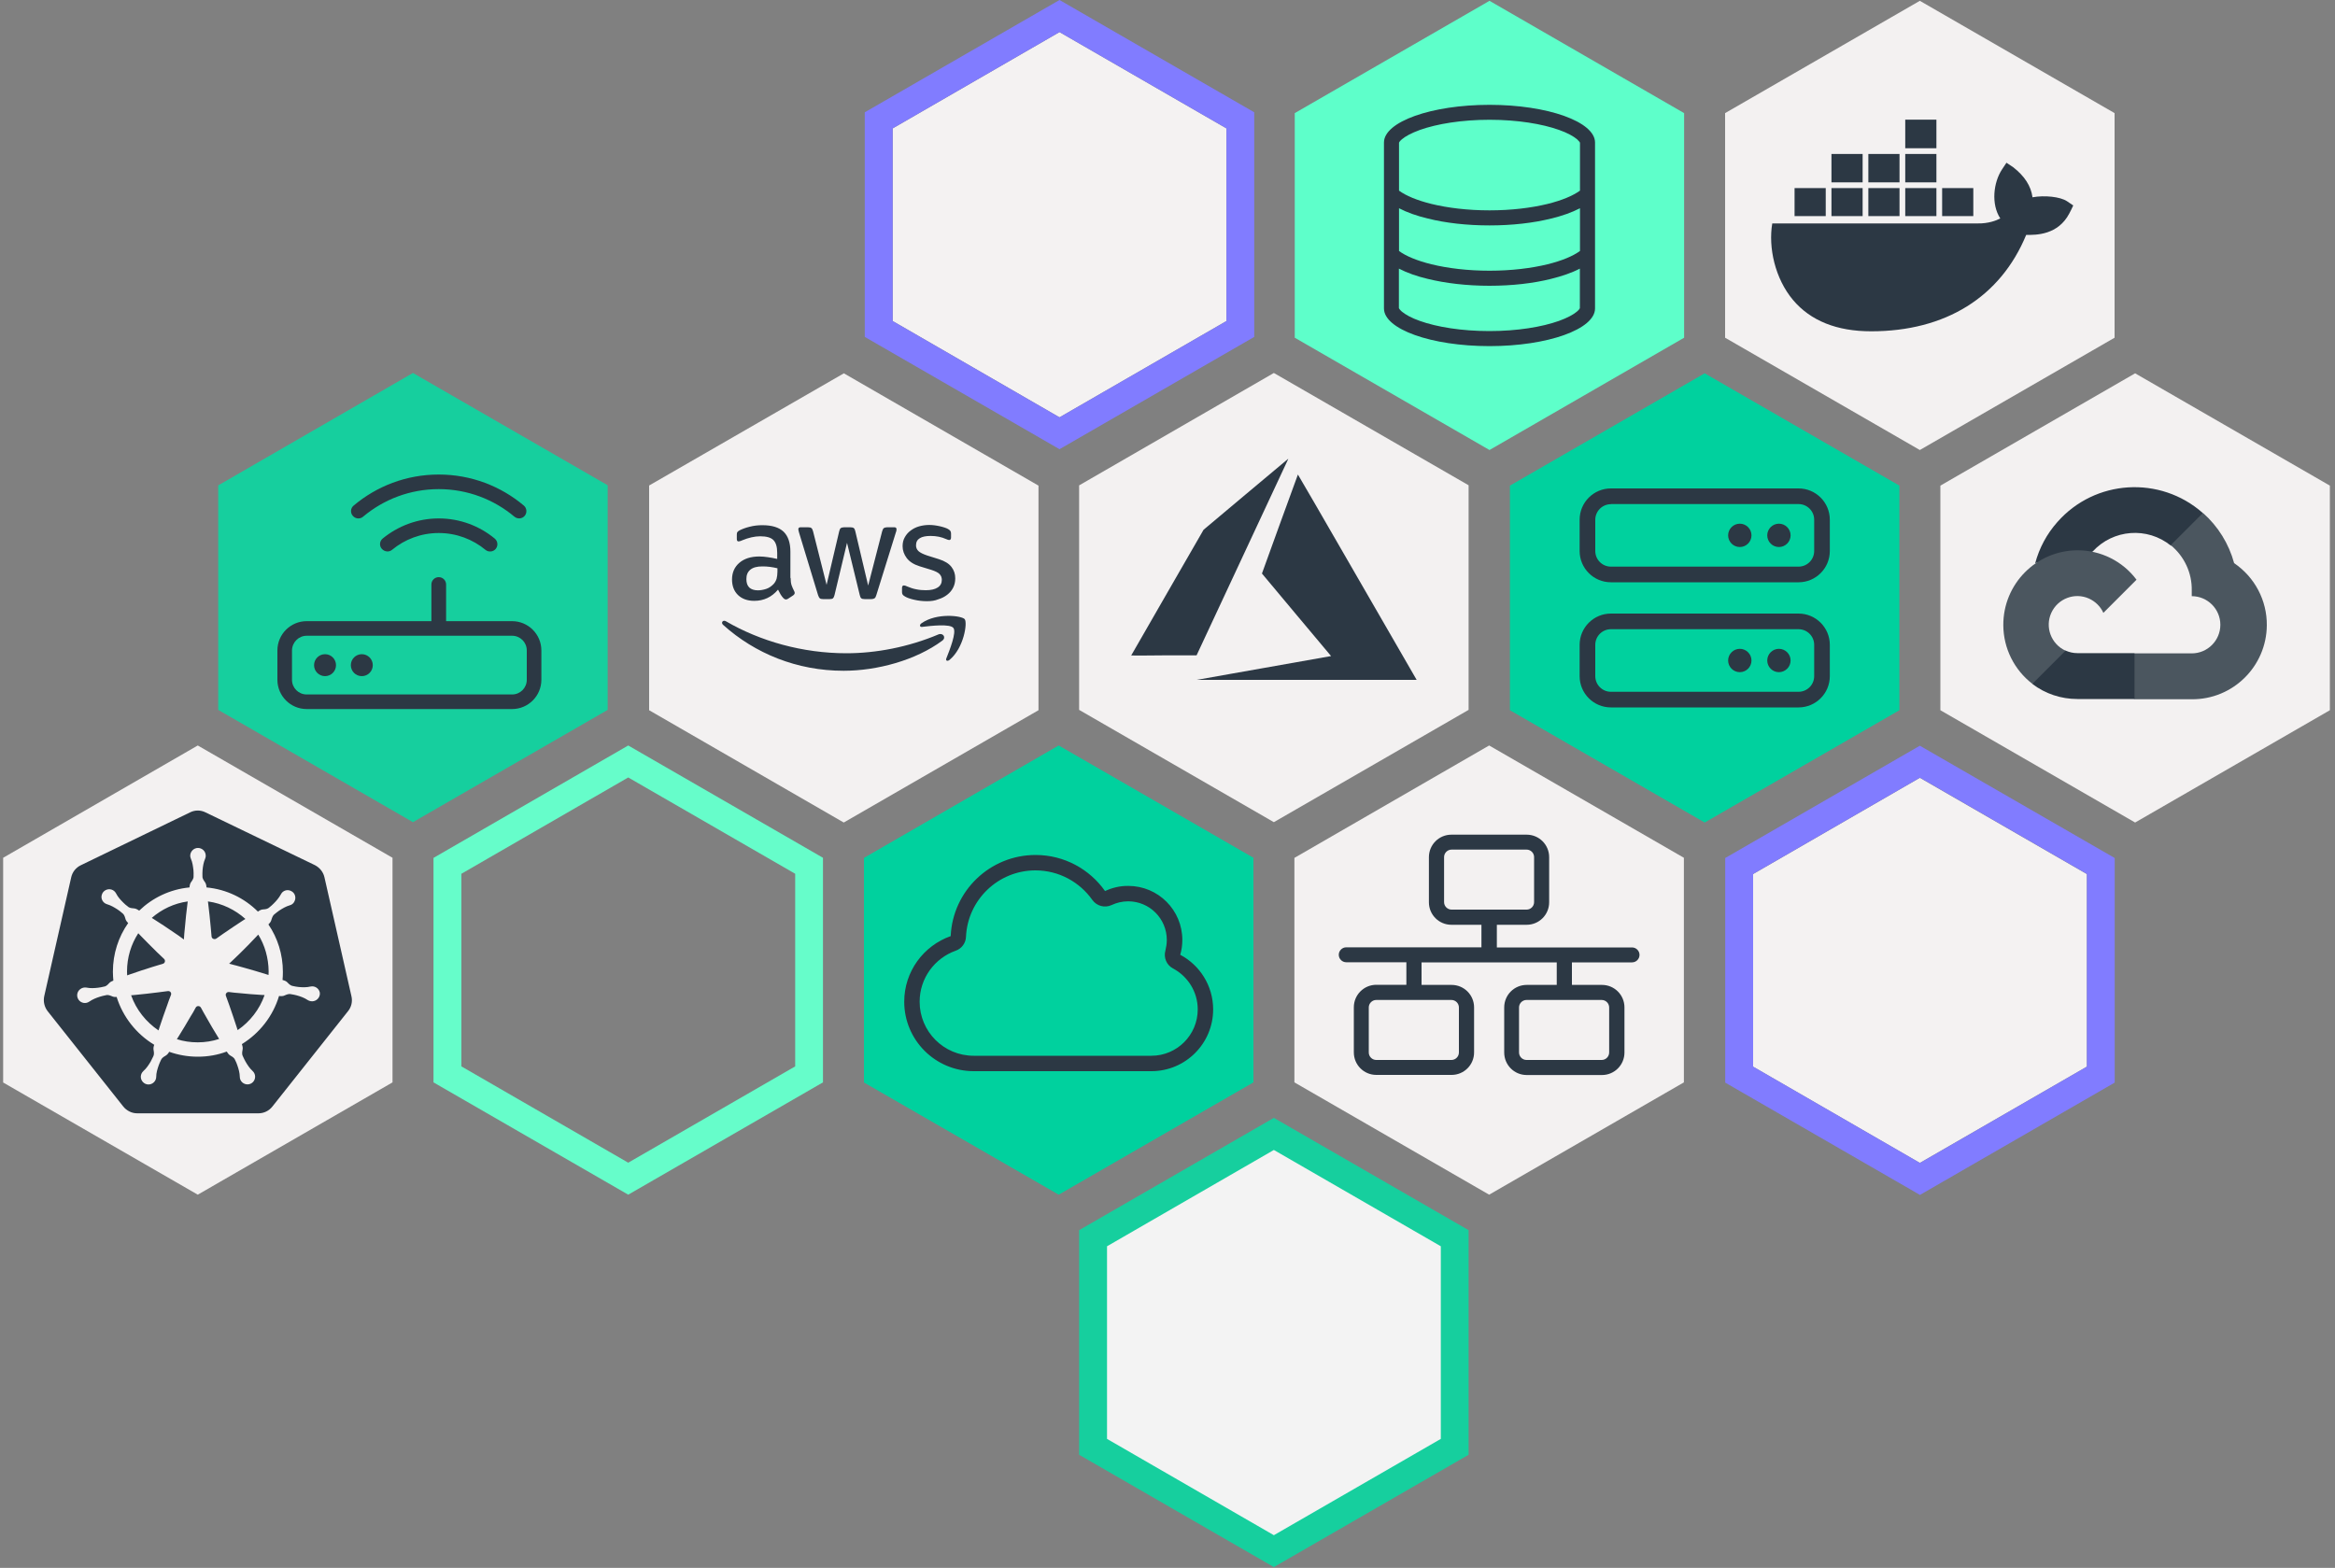
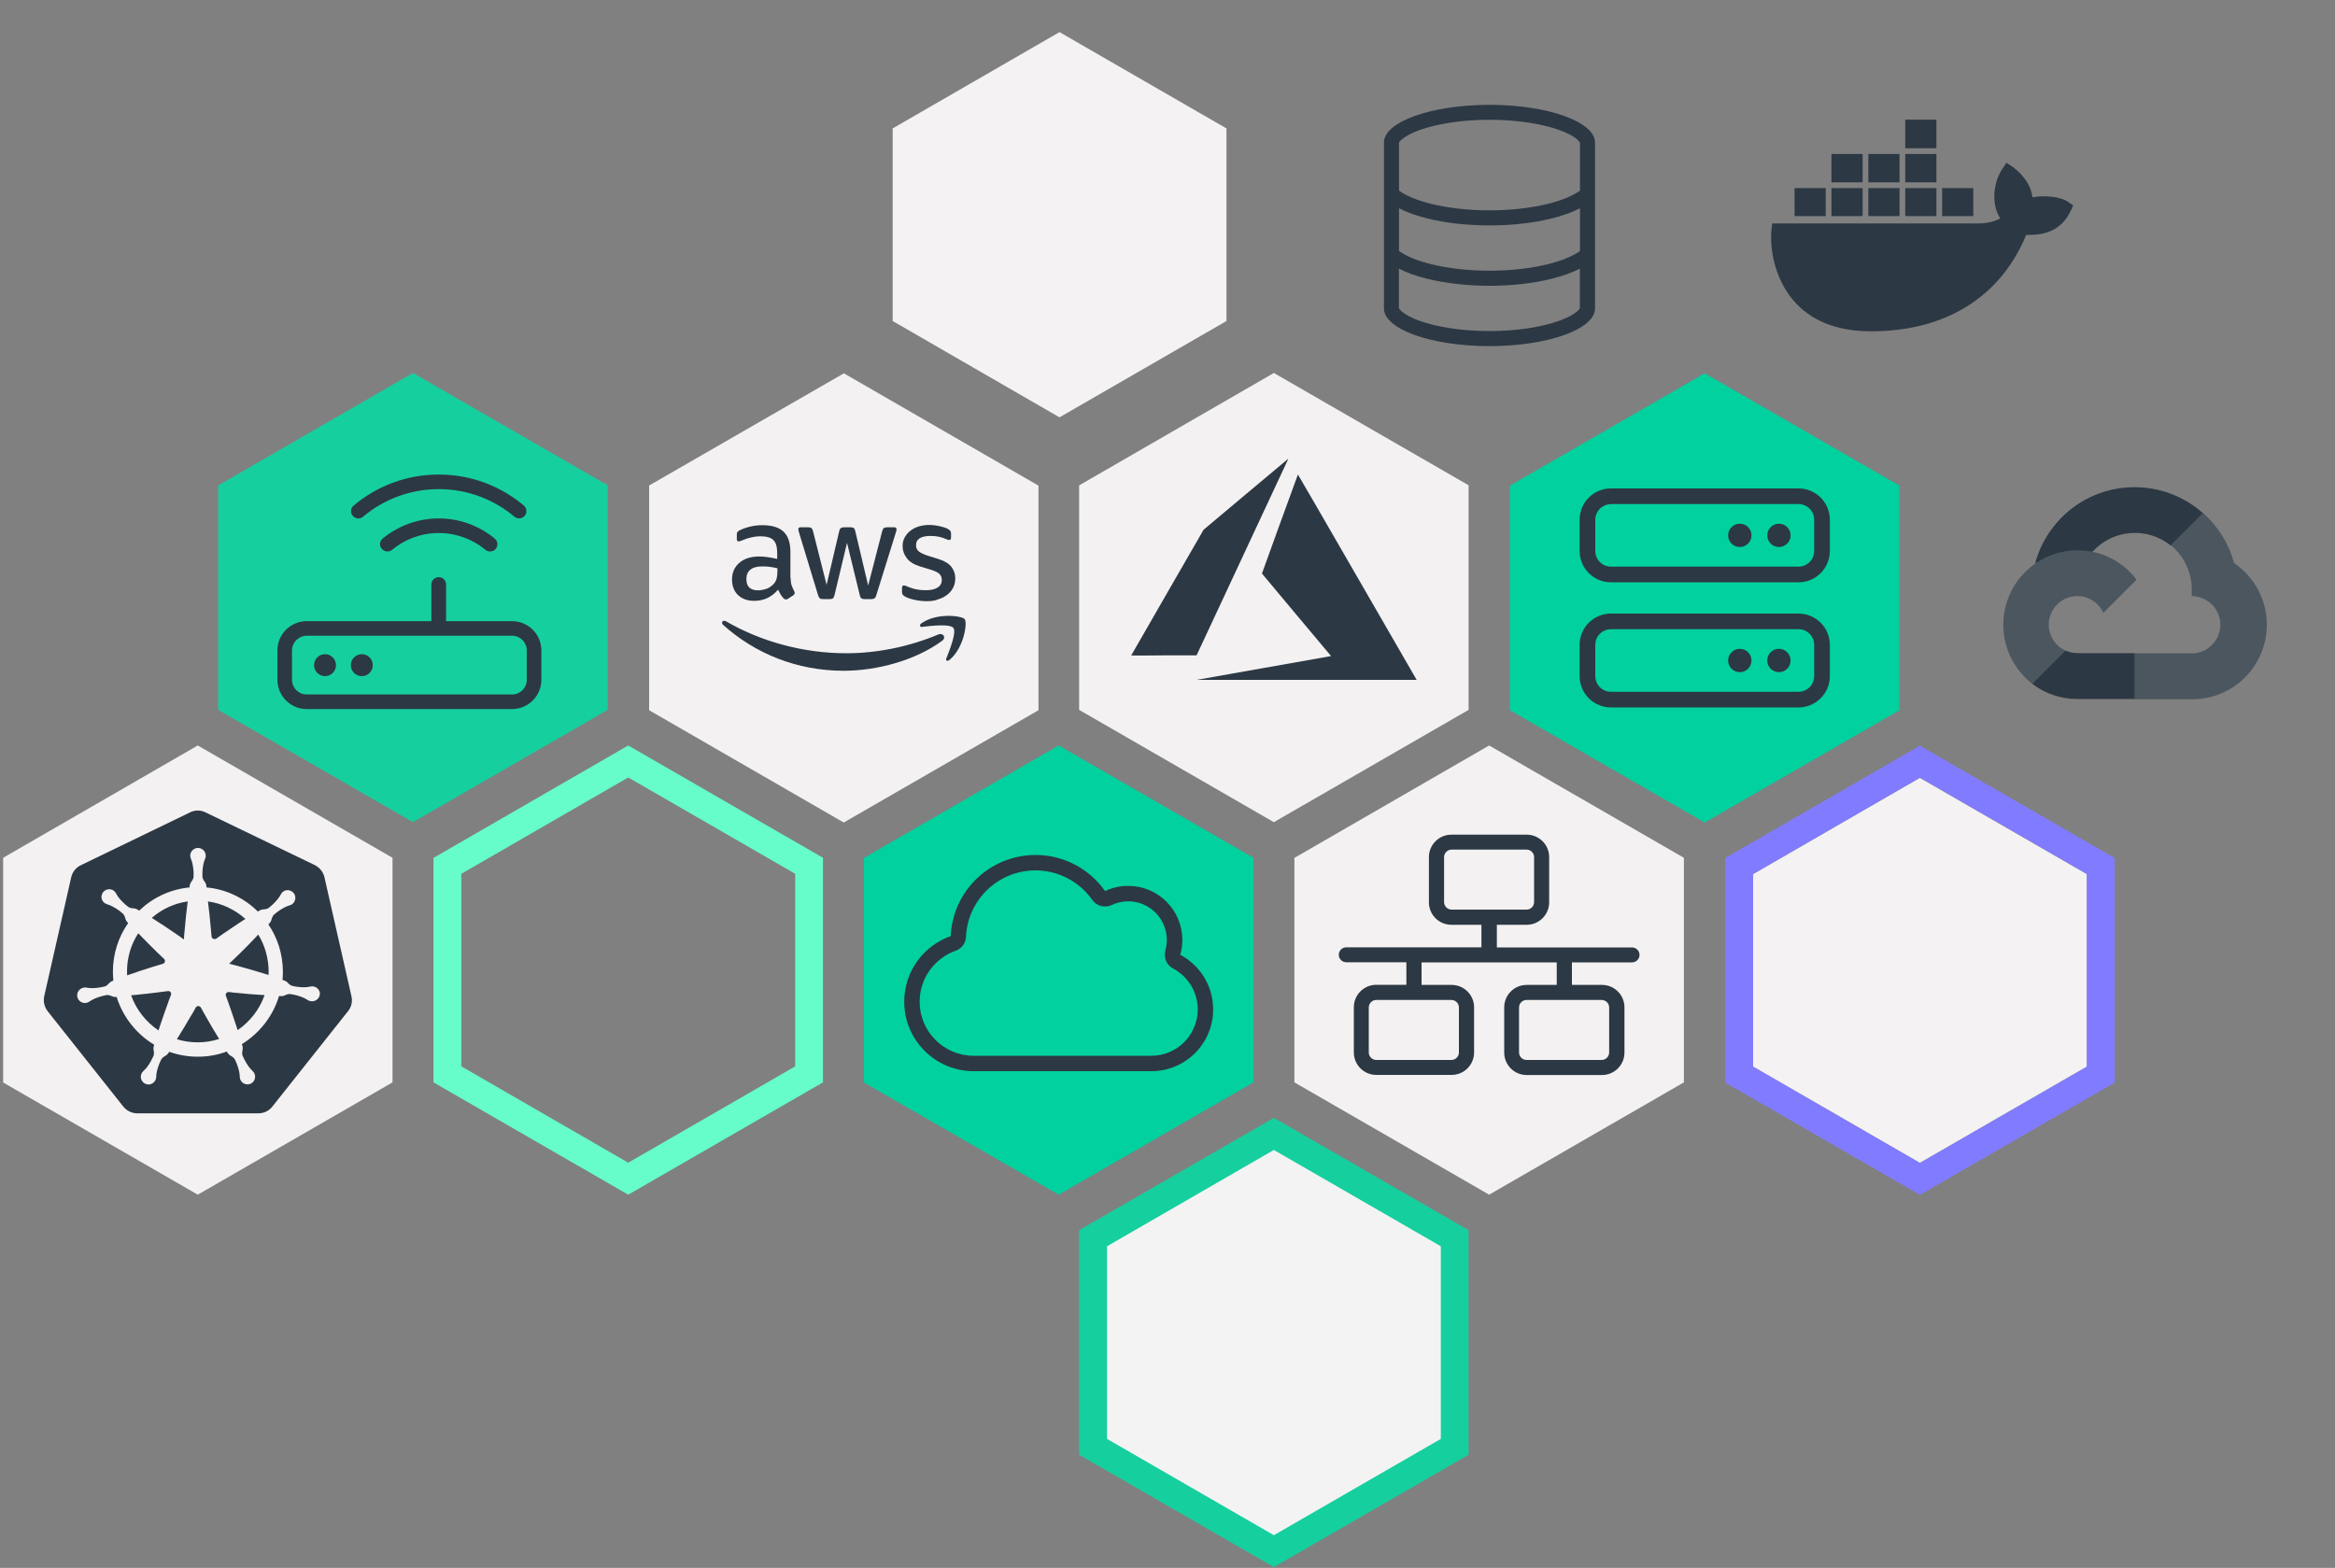
<svg xmlns="http://www.w3.org/2000/svg" version="1.1" id="Ebene_1" x="0px" y="0px" viewBox="0 0 2000 1343.1" style="enable-background:new 0 0 2000 1343.1;" xml:space="preserve">
  <rect x="0" y="0" width="2000" height="1343.1" fill="#808080" stroke="none" />
  <style type="text/css">
	.st0{fill:#16CF9E;}
	.st1{fill:#F3F1F1;}
	.st2{fill:none;}
	.st3{fill:#66FDCA;}
	.st4{fill:#00D19E;}
	.st5{fill:#F3F3F3;}
	.st6{fill:#5EFFCA;}
	.st7{fill:#F4F2F2;}
	.st8{fill:#817CFF;}
	.st9{fill:#2C3844;}
	.st10{fill-rule:evenodd;clip-rule:evenodd;fill:#2C3844;}
	.st11{fill:#4B565F;}
</style>
  <g>
    <path id="Polygon_00000143577045741734830460000012477623328910212799_" class="st0" d="M353.7,319.5l166.8,96.2v192.4l-166.8,96.2   l-166.8-96.2V415.8L353.7,319.5z" />
    <path id="Polygon-3_00000181780717420196781780000009298925720375816579_" class="st1" d="M1091.1,319.5l166.8,96.2v192.4   l-166.8,96.2l-166.8-96.2V415.8L1091.1,319.5z" />
    <path id="Polygon-4_00000013152560688202958260000017630805094415260570_" class="st1" d="M169.4,638.6l166.8,96.2v192.4   l-166.8,96.2L2.7,927.3V734.8L169.4,638.6L169.4,638.6L169.4,638.6z" />
    <g id="Polygon-5_00000010277794334420884500000004358963431122550156_">
-       <path class="st2" d="M538.1,638.6l166.8,96.2v192.4l-166.8,96.2l-166.8-96.2V734.9L538.1,638.6L538.1,638.6L538.1,638.6z" />
      <path class="st3" d="M538.1,666l-142.9,82.5v165L538.1,996l143-82.5v-165L538.1,666 M538.1,638.6l166.8,96.2v192.4l-166.8,96.2    l-166.8-96.2V734.9L538.1,638.6L538.1,638.6L538.1,638.6z" />
    </g>
    <path id="Polygon-6_00000122721663642694264760000000935342509668048049_" class="st4" d="M906.8,638.6l166.8,96.2v192.4   l-166.8,96.2L740,927.3V734.9L906.8,638.6L906.8,638.6L906.8,638.6z" />
    <path id="Polygon-7_00000057836195774861681960000010750722135292628368_" class="st1" d="M1275.5,638.6l166.8,96.2v192.4   l-166.8,96.2l-166.8-96.2V734.9L1275.5,638.6L1275.5,638.6L1275.5,638.6z" />
    <g id="Polygon-8_00000102545330199779813890000008090084676318956692_">
      <path class="st5" d="M1091.1,1328.7l-154.9-89.3v-178.7l154.9-89.3l154.9,89.3v178.7L1091.1,1328.7z" />
      <path class="st0" d="M1091.1,985.1l-142.9,82.5v165l142.9,82.5l143-82.5v-165L1091.1,985.1 M1091.1,957.6l166.8,96.2v192.4    l-166.8,96.2l-166.8-96.2v-192.4L1091.1,957.6L1091.1,957.6z" />
    </g>
    <g id="Polygon-2_00000070823764214684512500000006552002933083690885_">
-       <polygon class="st6" points="1442.5,96.9 1442.5,289.3 1275.8,385.5 1109,289.3 1109,96.9 1275.8,0.7   " />
-     </g>
-     <path id="Polygon-3_00000122722587975324739720000017207836991567383739_" class="st1" d="M1644.4,0.7l166.8,96.2v192.4   l-166.8,96.2l-166.8-96.2V96.9L1644.4,0.7z" />
+       </g>
    <path id="Polygon-4_00000118358157383239208440000016527239471091158953_" class="st1" d="M722.8,319.8L889.5,416v192.4   l-166.8,96.2L556,608.4V415.9L722.8,319.8L722.8,319.8L722.8,319.8z" />
    <path id="Polygon-6_00000054223625953993171880000012788258301461838732_" class="st4" d="M1460.1,319.8l166.8,96.2v192.4   l-166.8,96.2l-166.8-96.2V416L1460.1,319.8L1460.1,319.8L1460.1,319.8z" />
-     <path id="Polygon-7_00000016041880151911238020000006660035216831125695_" class="st1" d="M1828.8,319.8l166.8,96.2v192.4   l-166.8,96.2L1662,608.4V416L1828.8,319.8L1828.8,319.8L1828.8,319.8z" />
    <g id="Polygon-8_00000016781797132295444890000001331833789872742314_">
      <polygon class="st7" points="1787.5,748.8 1787.5,913.7 1644.4,996.2 1501.5,913.7 1501.5,748.8 1644.4,666.3   " />
      <path class="st8" d="M1644.4,638.8L1477.7,735v192.4l166.8,96.2l166.8-96.2V735L1644.4,638.8z M1787.5,913.7l-143,82.5    l-142.9-82.5v-165l142.9-82.5l143,82.5V913.7z" />
    </g>
    <g id="Polygon-8_00000068646718039948747550000014485685239936244904_">
      <polygon class="st7" points="1050.5,110 1050.5,275 907.5,357.5 764.6,275 764.6,110 907.5,27.5   " />
-       <path class="st8" d="M907.5,0L740.7,96.2v192.4l166.8,96.2l166.8-96.2V96.2L907.5,0z M1050.5,275l-143,82.5L764.6,275V110    l142.9-82.5l143,82.5V275z" />
    </g>
    <path class="st9" d="M1353.3,122.2v41.1c-5.9,4.3-15.3,8.3-27.8,11.4c-14,3.4-31.1,5.5-49.7,5.5s-35.7-2.1-49.7-5.5   c-12.5-3.1-22-7.1-27.8-11.4v-41.1c0.1-0.3,0.6-1.3,2.5-2.9c2.9-2.5,8-5.3,15.4-8c14.7-5.2,35.7-8.7,59.6-8.7s45,3.5,59.6,8.7   c7.4,2.6,12.4,5.5,15.4,8C1352.6,121,1353.2,121.9,1353.3,122.2L1353.3,122.2z M1353.3,178.4V215c-5.9,4.3-15.3,8.3-27.8,11.4   c-14,3.4-31.1,5.5-49.7,5.5s-35.7-2.1-49.7-5.5c-12.5-3.1-22-7.1-27.8-11.4v-36.6c6.9,3.6,15.4,6.6,24.7,8.8   c15.1,3.8,33.4,5.9,52.8,5.9s37.7-2.1,52.8-5.9C1337.9,185,1346.3,182,1353.3,178.4L1353.3,178.4z M1198.2,264v-33.9   c6.9,3.6,15.4,6.6,24.7,8.8c15.1,3.7,33.4,5.9,52.8,5.9s37.7-2.1,52.8-5.9c9.3-2.3,17.8-5.2,24.7-8.8V264c-0.1,0.3-0.6,1.3-2.5,2.9   c-2.9,2.5-8,5.3-15.4,8c-14.7,5.2-35.7,8.7-59.6,8.7s-45-3.5-59.6-8.7c-7.4-2.6-12.4-5.5-15.4-8   C1198.9,265.3,1198.4,264.3,1198.2,264L1198.2,264z M1353.3,263.9C1353.3,263.9,1353.3,263.9,1353.3,263.9   C1353.3,263.9,1353.3,263.9,1353.3,263.9C1353.3,263.9,1353.3,263.9,1353.3,263.9C1353.3,263.9,1353.3,263.9,1353.3,263.9z    M1198.2,263.9C1198.2,263.9,1198.2,263.9,1198.2,263.9C1198.2,264,1198.2,264,1198.2,263.9C1198.3,264,1198.3,263.9,1198.2,263.9   C1198.2,263.9,1198.2,263.9,1198.2,263.9C1198.3,263.9,1198.3,263.9,1198.2,263.9C1198.2,263.8,1198.2,263.8,1198.2,263.9   C1198.2,263.8,1198.2,263.9,1198.2,263.9C1198.2,263.9,1198.2,263.9,1198.2,263.9z M1198.2,122.3   C1198.2,122.4,1198.2,122.4,1198.2,122.3C1198.3,122.4,1198.3,122.4,1198.2,122.3C1198.3,122.3,1198.3,122.3,1198.2,122.3   L1198.2,122.3C1198.2,122.3,1198.2,122.3,1198.2,122.3C1198.2,122.3,1198.2,122.3,1198.2,122.3   C1198.2,122.3,1198.2,122.3,1198.2,122.3L1198.2,122.3z M1353.3,122.3C1353.3,122.3,1353.2,122.3,1353.3,122.3   c-0.1,0.1-0.1,0.1,0,0.1S1353.3,122.4,1353.3,122.3C1353.3,122.3,1353.3,122.3,1353.3,122.3L1353.3,122.3z M1366.2,264.2V122.1   c0-17.8-40.5-32.3-90.4-32.3s-90.4,14.5-90.4,32.3v142.1c0,17.8,40.5,32.3,90.4,32.3S1366.2,282,1366.2,264.2z" />
    <path class="st9" d="M1379.8,431.9c-7.4,0-13.4,6-13.4,13.4V472c0,7.4,6,13.4,13.4,13.4h160.7c7.4,0,13.4-6,13.4-13.4v-26.8   c0-7.4-6-13.4-13.4-13.4H1379.8z M1353,445.2c0-14.8,12-26.8,26.8-26.8h160.7c14.8,0,26.8,12,26.8,26.8V472   c0,14.8-12,26.8-26.8,26.8h-160.7c-14.8,0-26.8-12-26.8-26.8V445.2z M1379.8,539c-7.4,0-13.4,6-13.4,13.4v26.8   c0,7.4,6,13.4,13.4,13.4h160.7c7.4,0,13.4-6,13.4-13.4v-26.8c0-7.4-6-13.4-13.4-13.4H1379.8z M1353,552.4c0-14.8,12-26.8,26.8-26.8   h160.7c14.8,0,26.8,12,26.8,26.8v26.8c0,14.8-12,26.8-26.8,26.8h-160.7c-14.8,0-26.8-12-26.8-26.8V552.4z M1480.2,565.8   c0-5.5,4.5-10,10-10s10,4.5,10,10s-4.5,10-10,10S1480.2,571.3,1480.2,565.8z M1490.2,448.6c5.5,0,10,4.5,10,10s-4.5,10-10,10   s-10-4.5-10-10S1484.7,448.6,1490.2,448.6z M1513.7,565.8c0-5.5,4.5-10,10-10s10,4.5,10,10s-4.5,10-10,10   S1513.7,571.3,1513.7,565.8z M1523.7,448.6c5.5,0,10,4.5,10,10s-4.5,10-10,10s-10-4.5-10-10S1518.2,448.6,1523.7,448.6z" />
    <path class="st9" d="M375.8,419c24.7,0,47.3,8.9,64.8,23.6c2.7,2.2,6.6,1.9,8.8-0.7c2.2-2.6,1.9-6.6-0.7-8.8   c-19.7-16.6-45.1-26.6-72.9-26.6c-27.8,0-53.2,10-72.9,26.6c-2.7,2.2-3,6.2-0.7,8.8c2.2,2.6,6.2,3,8.8,0.7   C328.5,427.9,351.1,419,375.8,419z M382.1,500.7c0-3.5-2.8-6.3-6.3-6.3c-3.5,0-6.3,2.8-6.3,6.3v31.4H262.7   c-13.9,0-25.1,11.3-25.1,25.1v25.1c0,13.9,11.3,25.1,25.1,25.1h175.9c13.9,0,25.1-11.3,25.1-25.1v-25.1c0-13.9-11.3-25.1-25.1-25.1   h-56.5V500.7z M262.7,544.6h175.9c7,0,12.6,5.6,12.6,12.6v25.1c0,7-5.6,12.6-12.6,12.6H262.7c-7,0-12.6-5.6-12.6-12.6v-25.1   C250.2,550.2,255.8,544.6,262.7,544.6z M278.4,579.2c5.2,0,9.4-4.2,9.4-9.4s-4.2-9.4-9.4-9.4s-9.4,4.2-9.4,9.4   S273.2,579.2,278.4,579.2z M319.3,569.8c0-5.2-4.2-9.4-9.4-9.4s-9.4,4.2-9.4,9.4s4.2,9.4,9.4,9.4S319.3,575,319.3,569.8z    M335.8,471c10.9-9,24.8-14.4,40-14.4c15.2,0,29.1,5.4,40,14.4c2.7,2.2,6.6,1.8,8.8-0.8c2.2-2.7,1.8-6.6-0.8-8.8   c-13-10.8-29.8-17.3-48-17.3c-18.2,0-34.9,6.5-48,17.2c-2.7,2.2-3.1,6.2-0.8,8.8S333.2,473.2,335.8,471L335.8,471z" />
    <path class="st9" d="M952.1,775.3c4.3-2,9.1-3.2,14.2-3.2c18.3,0,33.1,14.8,33.1,33.1c0,3.2-0.5,6.2-1.2,9.1   c-1.7,6,1,12.4,6.5,15.3c12.6,6.7,21.2,19.9,21.2,35.1c0,21.9-17.8,39.7-39.7,39.7H834c-25.6,0-46.3-20.7-46.3-46.3   c0-20.2,12.9-37.3,30.9-43.7c5.1-1.8,8.6-6.5,8.8-11.9c1.4-31.6,27.5-56.9,59.5-56.9c20.1,0,37.9,10,48.7,25.3   C939.4,776.2,946.3,778,952.1,775.3L952.1,775.3z M946.5,763.3c-13.2-18.7-34.9-30.9-59.5-30.9c-39.1,0-71,30.8-72.7,69.5   c-23.2,8.2-39.8,30.2-39.8,56.2c0,32.9,26.7,59.5,59.5,59.5h152.2c29.2,0,52.9-23.7,52.9-52.9c0-20.3-11.5-38-28.2-46.8   c1.2-4.1,1.8-8.3,1.8-12.7c0-25.6-20.7-46.3-46.3-46.3C959.2,758.8,952.5,760.5,946.5,763.3z" />
    <path class="st9" d="M1658.6,185.1h-26.7v-24h26.7V185.1L1658.6,185.1z M1658.6,102.5h-26.7V127h26.7V102.5z M1690.2,161.1h-26.7   v24h26.7V161.1L1690.2,161.1z M1627,131.9h-26.7v24.3h26.7V131.9z M1658.6,131.9h-26.7v24.3h26.7V131.9z M1770.5,172.4   c-5.8-3.9-19.3-5.3-29.6-3.4c-1.3-9.7-6.8-18.2-16.6-25.8l-5.7-3.8l-3.8,5.7c-7.4,11.2-9.5,29.8-1.5,42c-3.5,1.9-10.4,4.5-19.6,4.3   H1518c-3.5,20.5,2.3,47.2,17.8,65.6c15,17.8,37.5,26.8,66.9,26.8c63.7,0,110.8-29.3,132.8-82.6c8.7,0.2,27.3,0,36.9-18.3   c0.6-1,2.7-5.3,3.4-6.9L1770.5,172.4L1770.5,172.4z M1563.8,161.1h-26.7v24h26.7L1563.8,161.1L1563.8,161.1z M1595.4,161.1h-26.7   v24h26.7V161.1z M1627,161.1h-26.7v24h26.7V161.1z M1595.4,131.9h-26.7v24.3h26.7V131.9z" />
    <path class="st9" d="M1307.6,727.8c3.5,0,6.4,2.9,6.4,6.4v38.6c0,3.5-2.9,6.4-6.4,6.4h-25.7H1269h-25.7c-3.5,0-6.4-2.9-6.4-6.4   v-38.6c0-3.5,2.9-6.4,6.4-6.4H1307.6z M1281.9,792.2h25.7c10.7,0,19.3-8.6,19.3-19.3v-38.6c0-10.7-8.6-19.3-19.3-19.3h-64.4   c-10.7,0-19.3,8.6-19.3,19.3v38.6c0,10.7,8.6,19.3,19.3,19.3h25.7v19.3h-115.8c-3.5,0-6.4,2.9-6.4,6.4c0,3.5,2.9,6.4,6.4,6.4h51.5   v19.3h-25.7c-10.7,0-19.3,8.6-19.3,19.3v38.6c0,10.7,8.6,19.3,19.3,19.3h64.4c10.7,0,19.3-8.6,19.3-19.3V863   c0-10.7-8.6-19.3-19.3-19.3h-25.7v-19.3h115.8v19.3h-25.7c-10.7,0-19.3,8.6-19.3,19.3v38.6c0,10.7,8.6,19.3,19.3,19.3h64.4   c10.7,0,19.3-8.6,19.3-19.3V863c0-10.7-8.6-19.3-19.3-19.3h-25.7v-19.3h51.5c3.5,0,6.4-2.9,6.4-6.4s-2.9-6.4-6.4-6.4h-115.8V792.2z    M1346.2,856.6h25.7c3.5,0,6.4,2.9,6.4,6.4v38.6c0,3.5-2.9,6.4-6.4,6.4h-64.4c-3.5,0-6.4-2.9-6.4-6.4V863c0-3.5,2.9-6.4,6.4-6.4   h25.7H1346.2z M1217.5,856.6h25.7c3.5,0,6.4,2.9,6.4,6.4v38.6c0,3.5-2.9,6.4-6.4,6.4h-64.4c-3.5,0-6.4-2.9-6.4-6.4V863   c0-3.5,2.9-6.4,6.4-6.4h25.7H1217.5z" />
    <g>
      <path class="st9" d="M677.2,495.1c0,2.6,0.3,4.6,0.8,6.2c0.6,1.5,1.2,3.2,2.2,5c0.3,0.6,0.5,1.1,0.5,1.6c0,0.7-0.4,1.4-1.3,2.1    l-4.4,2.9c-0.6,0.4-1.2,0.6-1.8,0.6c-0.7,0-1.4-0.3-2.1-1c-1-1-1.8-2.2-2.5-3.3c-0.7-1.2-1.4-2.5-2.2-4.1    c-5.4,6.4-12.2,9.6-20.4,9.6c-5.8,0-10.5-1.7-13.9-5c-3.4-3.3-5.1-7.8-5.1-13.3c0-5.9,2.1-10.7,6.3-14.3c4.2-3.6,9.9-5.4,17-5.4    c2.4,0,4.8,0.2,7.4,0.6c2.6,0.3,5.2,0.9,8,1.5v-5.1c0-5.3-1.1-8.9-3.3-11.1c-2.2-2.2-6-3.2-11.3-3.2c-2.4,0-4.9,0.3-7.5,0.9    s-5.1,1.4-7.5,2.4c-1.1,0.5-1.9,0.8-2.4,0.9s-0.8,0.2-1.1,0.2c-1,0-1.5-0.7-1.5-2.2v-3.4c0-1.1,0.1-1.9,0.5-2.4    c0.3-0.5,1-1,1.9-1.5c2.4-1.2,5.3-2.3,8.7-3.1c3.4-0.9,7-1.3,10.8-1.3c8.3,0,14.3,1.9,18.2,5.6c3.8,3.7,5.8,9.4,5.8,17.1v22.5    H677.2z M649.1,505.7c2.3,0,4.6-0.4,7.1-1.2c2.5-0.8,4.7-2.4,6.6-4.4c1.1-1.3,1.9-2.8,2.4-4.4c0.4-1.7,0.7-3.7,0.7-6v-2.9    c-2-0.5-4.2-0.9-6.4-1.2c-2.2-0.3-4.4-0.4-6.5-0.4c-4.6,0-8,0.9-10.3,2.8c-2.3,1.9-3.4,4.5-3.4,8c0,3.3,0.8,5.7,2.6,7.4    C643.5,504.8,645.9,505.7,649.1,505.7z M704.8,513.2c-1.2,0-2.1-0.2-2.6-0.7c-0.6-0.4-1-1.4-1.5-2.7l-16.3-53.6    c-0.4-1.4-0.6-2.3-0.6-2.8c0-1.1,0.6-1.7,1.7-1.7h6.8c1.3,0,2.2,0.2,2.7,0.7c0.6,0.4,1,1.4,1.4,2.7L708,501l10.8-45.9    c0.3-1.4,0.8-2.3,1.3-2.7c0.6-0.4,1.5-0.7,2.8-0.7h5.6c1.3,0,2.2,0.2,2.8,0.7c0.6,0.4,1,1.4,1.3,2.7l11,46.5l12-46.5    c0.4-1.4,0.9-2.3,1.4-2.7c0.6-0.4,1.5-0.7,2.7-0.7h6.5c1.1,0,1.7,0.6,1.7,1.7c0,0.3-0.1,0.7-0.1,1.1c-0.1,0.4-0.2,1-0.5,1.7    l-16.7,53.6c-0.4,1.4-0.9,2.3-1.5,2.7c-0.6,0.4-1.5,0.7-2.6,0.7h-6c-1.3,0-2.2-0.2-2.8-0.7c-0.6-0.5-1-1.4-1.3-2.8L725.5,465    l-10.7,44.7c-0.3,1.4-0.8,2.3-1.3,2.8c-0.6,0.5-1.5,0.7-2.8,0.7H704.8z M793.9,515c-3.6,0-7.2-0.4-10.7-1.2    c-3.5-0.8-6.2-1.7-8-2.8c-1.1-0.6-1.9-1.3-2.2-1.9s-0.4-1.3-0.4-1.9v-3.5c0-1.5,0.6-2.2,1.6-2.2c0.4,0,0.8,0.1,1.2,0.2    c0.4,0.1,1,0.4,1.7,0.7c2.4,1,4.9,1.9,7.6,2.4c2.8,0.6,5.5,0.8,8.3,0.8c4.4,0,7.8-0.8,10.1-2.3c2.4-1.5,3.6-3.7,3.6-6.6    c0-1.9-0.6-3.5-1.9-4.9c-1.2-1.3-3.6-2.5-7-3.6l-10.1-3.1c-5.1-1.6-8.8-4-11.1-7.1c-2.3-3.1-3.5-6.5-3.5-10.1    c0-2.9,0.6-5.5,1.9-7.7c1.2-2.2,2.9-4.2,5-5.7c2.1-1.6,4.4-2.8,7.2-3.6c2.8-0.8,5.7-1.2,8.7-1.2c1.5,0,3.1,0.1,4.6,0.3    c1.6,0.2,3.1,0.5,4.5,0.8c1.4,0.3,2.7,0.7,4,1.1c1.2,0.4,2.2,0.8,2.9,1.2c1,0.6,1.7,1.1,2.1,1.7c0.4,0.6,0.6,1.3,0.6,2.3v3.3    c0,1.5-0.6,2.2-1.6,2.2c-0.6,0-1.5-0.3-2.6-0.8c-4-1.8-8.4-2.7-13.3-2.7c-4,0-7.1,0.6-9.2,1.9c-2.2,1.3-3.3,3.3-3.3,6.2    c0,1.9,0.7,3.6,2.1,4.9c1.4,1.3,4,2.6,7.6,3.8l9.9,3.1c5,1.6,8.6,3.8,10.8,6.7s3.2,6.1,3.2,9.7c0,3-0.6,5.7-1.8,8    c-1.2,2.4-2.9,4.4-5.1,6.1c-2.2,1.7-4.7,3-7.7,3.9C800.7,514.6,797.5,515,793.9,515z" />
      <g>
        <path class="st10" d="M807.1,548.8c-22.8,16.9-56,25.8-84.5,25.8c-40,0-76-14.8-103.2-39.3c-2.2-1.9-0.2-4.6,2.4-3.1     c29.4,17.1,65.7,27.4,103.2,27.4c25.3,0,53.1-5.3,78.7-16.1C807.5,541.8,810.8,546,807.1,548.8z" />
        <path class="st10" d="M816.6,537.9c-2.9-3.7-19.3-1.8-26.7-0.9c-2.2,0.3-2.6-1.7-0.6-3.1c13-9.2,34.5-6.5,37-3.5     c2.5,3.1-0.7,24.6-12.9,34.8c-1.9,1.6-3.7,0.8-2.8-1.3C813.3,557.1,819.5,541.6,816.6,537.9z" />
      </g>
    </g>
    <g>
      <path class="st9" d="M1859.2,467.3h6.9l19.6-19.6l1-8.3c-36.5-32.2-92.3-28.8-124.5,7.8c-9,10.1-15.5,22.2-19,35.3    c2.2-0.9,4.6-1,6.9-0.4l39.3-6.5c0,0,2-3.3,3-3.1c17.5-19.2,46.9-21.4,67-5.1L1859.2,467.3z" />
      <path class="st11" d="M1913.6,482.4c-4.5-16.6-13.8-31.6-26.7-43l-27.6,27.6c11.6,9.5,18.3,23.8,18,38.8v4.9    c13.5,0,24.5,11,24.5,24.5c0,13.5-11,24.5-24.5,24.5h-49l-4.9,5v29.4l4.9,4.9h49c35.2,0.3,64-28.1,64.3-63.3    C1941.8,514.4,1931.3,494.4,1913.6,482.4z" />
      <path class="st9" d="M1779.3,598.8h49v-39.3h-49c-3.5,0-6.9-0.8-10.1-2.2l-6.9,2.1l-19.8,19.6l-1.7,6.9    C1751.8,594.3,1765.4,598.8,1779.3,598.8z" />
      <path class="st11" d="M1779.3,471.4c-35.2,0.2-63.6,28.9-63.4,64.2c0.1,19.7,9.3,38.2,24.9,50.2l28.4-28.4    c-12.3-5.6-17.8-20.1-12.2-32.4s20.1-17.8,32.4-12.2c5.4,2.5,9.8,6.8,12.2,12.2l28.4-28.4C1818,480.6,1799.2,471.3,1779.3,471.4z" />
    </g>
    <g>
      <path class="st9" d="M1082,572.3c31.4-5.5,57.3-10.1,57.6-10.2l0.5-0.1l-29.6-35.3c-16.3-19.4-29.6-35.3-29.6-35.4    c0-0.2,30.6-84.5,30.8-84.8c0.1-0.1,20.9,35.9,50.5,87.2c27.7,48,50.6,87.6,50.8,88l0.4,0.7l-94.2,0l-94.2,0    C1024.9,582.4,1082,572.3,1082,572.3z" />
      <path class="st9" d="M968.9,561.5c0,0,14-24.3,31-53.9l31-53.8l36.2-30.4c19.9-16.7,36.2-30.4,36.3-30.4c0.1,0-0.2,0.6-0.6,1.5    s-18.1,38.7-39.3,84.2l-38.6,82.7l-28,0C981.6,561.6,968.9,561.6,968.9,561.5z" />
    </g>
    <path class="st9" d="M178.2,772.2l0.3,2.4c0.8,6.5,1.5,13.2,2.1,19.7c0.2,2.6,0.5,5.2,0.7,7.8c0.1,2,2.4,3,4,1.9   c2.1-1.5,4.2-3,6.4-4.5c5.5-3.7,10.8-7.4,16.4-11l2.1-1.3C201.4,779.3,190.3,773.9,178.2,772.2z M178.2,772.2l0.3,2.4   c0.8,6.5,1.5,13.2,2.1,19.7c0.2,2.6,0.5,5.2,0.7,7.8c0.1,2,2.4,3,4,1.9c2.1-1.5,4.2-3,6.4-4.5c5.5-3.7,10.8-7.4,16.4-11l2.1-1.3   C201.4,779.3,190.3,773.9,178.2,772.2z M178.2,772.2l0.3,2.4c0.8,6.5,1.5,13.2,2.1,19.7c0.2,2.6,0.5,5.2,0.7,7.8c0.1,2,2.4,3,4,1.9   c2.1-1.5,4.2-3,6.4-4.5c5.5-3.7,10.8-7.4,16.4-11l2.1-1.3C201.4,779.3,190.3,773.9,178.2,772.2z M178.2,772.2l0.3,2.4   c0.8,6.5,1.5,13.2,2.1,19.7c0.2,2.6,0.5,5.2,0.7,7.8c0.1,2,2.4,3,4,1.9c2.1-1.5,4.2-3,6.4-4.5c5.5-3.7,10.8-7.4,16.4-11l2.1-1.3   C201.4,779.3,190.3,773.9,178.2,772.2z M178.2,772.2l0.3,2.4c0.8,6.5,1.5,13.2,2.1,19.7c0.2,2.6,0.5,5.2,0.7,7.8c0.1,2,2.4,3,4,1.9   c2.1-1.5,4.2-3,6.4-4.5c5.5-3.7,10.8-7.4,16.4-11l2.1-1.3C201.4,779.3,190.3,773.9,178.2,772.2z M221.2,800.7l-1.6,1.8   c-4.5,4.9-9.2,9.5-13.9,14.2c-3,3-6.2,5.9-9.3,8.9c4.1,1,8.2,2.1,12.4,3.3c6.4,1.8,12.7,3.6,19,5.6l2.2,0.7c0.1-1,0.1-2,0.1-3   C230,820.6,226.8,809.8,221.2,800.7z M221.2,800.7l-1.6,1.8c-4.5,4.9-9.2,9.5-13.9,14.2c-3,3-6.2,5.9-9.3,8.9   c4.1,1,8.2,2.1,12.4,3.3c6.4,1.8,12.7,3.6,19,5.6l2.2,0.7c0.1-1,0.1-2,0.1-3C230,820.6,226.8,809.8,221.2,800.7z M178.2,772.2   l0.3,2.4c0.8,6.5,1.5,13.2,2.1,19.7c0.2,2.6,0.5,5.2,0.7,7.8c0.1,2,2.4,3,4,1.9c2.1-1.5,4.2-3,6.4-4.5c5.5-3.7,10.8-7.4,16.4-11   l2.1-1.3C201.4,779.3,190.3,773.9,178.2,772.2z M178.2,772.2l0.3,2.4c0.8,6.5,1.5,13.2,2.1,19.7c0.2,2.6,0.5,5.2,0.7,7.8   c0.1,2,2.4,3,4,1.9c2.1-1.5,4.2-3,6.4-4.5c5.5-3.7,10.8-7.4,16.4-11l2.1-1.3C201.4,779.3,190.3,773.9,178.2,772.2z M224.4,852.4   c-6.6-0.4-13.1-1-19.7-1.6c-2.8-0.2-5.6-0.5-8.5-0.9c-1.8-0.2-3.3,1.6-2.6,3.3c1,2.7,2,5.5,3,8.3c2.1,6.2,4.3,12.4,6.3,18.7   l0.7,2.2c10.5-7.2,18.7-17.7,23-29.9L224.4,852.4z M221.2,800.7l-1.6,1.8c-4.5,4.9-9.2,9.5-13.9,14.2c-3,3-6.2,5.9-9.3,8.9   c4.1,1,8.2,2.1,12.4,3.3c6.4,1.8,12.7,3.6,19,5.6l2.2,0.7c0.1-1,0.1-2,0.1-3C230,820.6,226.8,809.8,221.2,800.7z M221.2,800.7   l-1.6,1.8c-4.5,4.9-9.2,9.5-13.9,14.2c-3,3-6.2,5.9-9.3,8.9c4.1,1,8.2,2.1,12.4,3.3c6.4,1.8,12.7,3.6,19,5.6l2.2,0.7   c0.1-1,0.1-2,0.1-3C230,820.6,226.8,809.8,221.2,800.7z M224.4,852.4c-6.6-0.4-13.1-1-19.7-1.6c-2.8-0.2-5.6-0.5-8.5-0.9   c-1.8-0.2-3.3,1.6-2.6,3.3c1,2.7,2,5.5,3,8.3c2.1,6.2,4.3,12.4,6.3,18.7l0.7,2.2c10.5-7.2,18.7-17.7,23-29.9L224.4,852.4z    M178.2,772.2l0.3,2.4c0.8,6.5,1.5,13.2,2.1,19.7c0.2,2.6,0.5,5.2,0.7,7.8c0.1,2,2.4,3,4,1.9c2.1-1.5,4.2-3,6.4-4.5   c5.5-3.7,10.8-7.4,16.4-11l2.1-1.3C201.4,779.3,190.3,773.9,178.2,772.2z M178.2,772.2l0.3,2.4c0.8,6.5,1.5,13.2,2.1,19.7   c0.2,2.6,0.5,5.2,0.7,7.8c0.1,2,2.4,3,4,1.9c2.1-1.5,4.2-3,6.4-4.5c5.5-3.7,10.8-7.4,16.4-11l2.1-1.3   C201.4,779.3,190.3,773.9,178.2,772.2z M224.4,852.4c-6.6-0.4-13.1-1-19.7-1.6c-2.8-0.2-5.6-0.5-8.5-0.9c-1.8-0.2-3.3,1.6-2.6,3.3   c1,2.7,2,5.5,3,8.3c2.1,6.2,4.3,12.4,6.3,18.7l0.7,2.2c10.5-7.2,18.7-17.7,23-29.9L224.4,852.4z M221.2,800.7l-1.6,1.8   c-4.5,4.9-9.2,9.5-13.9,14.2c-3,3-6.2,5.9-9.3,8.9c4.1,1,8.2,2.1,12.4,3.3c6.4,1.8,12.7,3.6,19,5.6l2.2,0.7c0.1-1,0.1-2,0.1-3   C230,820.6,226.8,809.8,221.2,800.7z M221.2,800.7l-1.6,1.8c-4.5,4.9-9.2,9.5-13.9,14.2c-3,3-6.2,5.9-9.3,8.9   c4.1,1,8.2,2.1,12.4,3.3c6.4,1.8,12.7,3.6,19,5.6l2.2,0.7c0.1-1,0.1-2,0.1-3C230,820.6,226.8,809.8,221.2,800.7z M224.4,852.4   c-6.6-0.4-13.1-1-19.7-1.6c-2.8-0.2-5.6-0.5-8.5-0.9c-1.8-0.2-3.3,1.6-2.6,3.3c1,2.7,2,5.5,3,8.3c2.1,6.2,4.3,12.4,6.3,18.7   l0.7,2.2c10.5-7.2,18.7-17.7,23-29.9L224.4,852.4z M178.2,772.2l0.3,2.4c0.8,6.5,1.5,13.2,2.1,19.7c0.2,2.6,0.5,5.2,0.7,7.8   c0.1,2,2.4,3,4,1.9c2.1-1.5,4.2-3,6.4-4.5c5.5-3.7,10.8-7.4,16.4-11l2.1-1.3C201.4,779.3,190.3,773.9,178.2,772.2z M186.3,887.7   c-3.5-5.6-6.8-11.3-10.1-17c-1.5-2.5-2.8-5-4.2-7.5c-1-1.8-3.5-1.8-4.4,0c-1.4,2.6-2.8,5.2-4.4,7.6c-3.3,5.7-6.7,11.4-10.2,17   l-1.5,2.4c5.6,1.8,11.6,2.7,17.8,2.7c6.4,0,12.5-1,18.3-2.9L186.3,887.7z M178.2,772.2l0.3,2.4c0.8,6.5,1.5,13.2,2.1,19.7   c0.2,2.6,0.5,5.2,0.7,7.8c0.1,2,2.4,3,4,1.9c2.1-1.5,4.2-3,6.4-4.5c5.5-3.7,10.8-7.4,16.4-11l2.1-1.3   C201.4,779.3,190.3,773.9,178.2,772.2z M224.4,852.4c-6.6-0.4-13.1-1-19.7-1.6c-2.8-0.2-5.6-0.5-8.5-0.9c-1.8-0.2-3.3,1.6-2.6,3.3   c1,2.7,2,5.5,3,8.3c2.1,6.2,4.3,12.4,6.3,18.7l0.7,2.2c10.5-7.2,18.7-17.7,23-29.9L224.4,852.4z M221.2,800.7l-1.6,1.8   c-4.5,4.9-9.2,9.5-13.9,14.2c-3,3-6.2,5.9-9.3,8.9c4.1,1,8.2,2.1,12.4,3.3c6.4,1.8,12.7,3.6,19,5.6l2.2,0.7c0.1-1,0.1-2,0.1-3   C230,820.6,226.8,809.8,221.2,800.7z M221.2,800.7l-1.6,1.8c-4.5,4.9-9.2,9.5-13.9,14.2c-3,3-6.2,5.9-9.3,8.9   c4.1,1,8.2,2.1,12.4,3.3c6.4,1.8,12.7,3.6,19,5.6l2.2,0.7c0.1-1,0.1-2,0.1-3C230,820.6,226.8,809.8,221.2,800.7z M224.4,852.4   c-6.6-0.4-13.1-1-19.7-1.6c-2.8-0.2-5.6-0.5-8.5-0.9c-1.8-0.2-3.3,1.6-2.6,3.3c1,2.7,2,5.5,3,8.3c2.1,6.2,4.3,12.4,6.3,18.7   l0.7,2.2c10.5-7.2,18.7-17.7,23-29.9L224.4,852.4z M178.2,772.2l0.3,2.4c0.8,6.5,1.5,13.2,2.1,19.7c0.2,2.6,0.5,5.2,0.7,7.8   c0.1,2,2.4,3,4,1.9c2.1-1.5,4.2-3,6.4-4.5c5.5-3.7,10.8-7.4,16.4-11l2.1-1.3C201.4,779.3,190.3,773.9,178.2,772.2z M186.3,887.7   c-3.5-5.6-6.8-11.3-10.1-17c-1.5-2.5-2.8-5-4.2-7.5c-1-1.8-3.5-1.8-4.4,0c-1.4,2.6-2.8,5.2-4.4,7.6c-3.3,5.7-6.7,11.4-10.2,17   l-1.5,2.4c5.6,1.8,11.6,2.7,17.8,2.7c6.4,0,12.5-1,18.3-2.9L186.3,887.7z M143.8,849c-2.8,0.4-5.6,0.8-8.5,1.1   c-6.6,0.8-13.1,1.6-19.7,2.2l-3.3,0.3c4.4,12.4,12.8,22.9,23.5,30.1l0.8-2.6c2.1-6.3,4.2-12.5,6.5-18.7c1-3,2.1-6,3.3-9   C147.2,850.6,145.7,848.7,143.8,849z M186.3,887.7c-3.5-5.6-6.8-11.3-10.1-17c-1.5-2.5-2.8-5-4.2-7.5c-1-1.8-3.5-1.8-4.4,0   c-1.4,2.6-2.8,5.2-4.4,7.6c-3.3,5.7-6.7,11.4-10.2,17l-1.5,2.4c5.6,1.8,11.6,2.7,17.8,2.7c6.4,0,12.5-1,18.3-2.9L186.3,887.7z    M178.2,772.2l0.3,2.4c0.8,6.5,1.5,13.2,2.1,19.7c0.2,2.6,0.5,5.2,0.7,7.8c0.1,2,2.4,3,4,1.9c2.1-1.5,4.2-3,6.4-4.5   c5.5-3.7,10.8-7.4,16.4-11l2.1-1.3C201.4,779.3,190.3,773.9,178.2,772.2z M224.4,852.4c-6.6-0.4-13.1-1-19.7-1.6   c-2.8-0.2-5.6-0.5-8.5-0.9c-1.8-0.2-3.3,1.6-2.6,3.3c1,2.7,2,5.5,3,8.3c2.1,6.2,4.3,12.4,6.3,18.7l0.7,2.2   c10.5-7.2,18.7-17.7,23-29.9L224.4,852.4z M221.2,800.7l-1.6,1.8c-4.5,4.9-9.2,9.5-13.9,14.2c-3,3-6.2,5.9-9.3,8.9   c4.1,1,8.2,2.1,12.4,3.3c6.4,1.8,12.7,3.6,19,5.6l2.2,0.7c0.1-1,0.1-2,0.1-3C230,820.6,226.8,809.8,221.2,800.7z M221.2,800.7   l-1.6,1.8c-4.5,4.9-9.2,9.5-13.9,14.2c-3,3-6.2,5.9-9.3,8.9c4.1,1,8.2,2.1,12.4,3.3c6.4,1.8,12.7,3.6,19,5.6l2.2,0.7   c0.1-1,0.1-2,0.1-3C230,820.6,226.8,809.8,221.2,800.7z M224.4,852.4c-6.6-0.4-13.1-1-19.7-1.6c-2.8-0.2-5.6-0.5-8.5-0.9   c-1.8-0.2-3.3,1.6-2.6,3.3c1,2.7,2,5.5,3,8.3c2.1,6.2,4.3,12.4,6.3,18.7l0.7,2.2c10.5-7.2,18.7-17.7,23-29.9L224.4,852.4z    M178.2,772.2l0.3,2.4c0.8,6.5,1.5,13.2,2.1,19.7c0.2,2.6,0.5,5.2,0.7,7.8c0.1,2,2.4,3,4,1.9c2.1-1.5,4.2-3,6.4-4.5   c5.5-3.7,10.8-7.4,16.4-11l2.1-1.3C201.4,779.3,190.3,773.9,178.2,772.2z M186.3,887.7c-3.5-5.6-6.8-11.3-10.1-17   c-1.5-2.5-2.8-5-4.2-7.5c-1-1.8-3.5-1.8-4.4,0c-1.4,2.6-2.8,5.2-4.4,7.6c-3.3,5.7-6.7,11.4-10.2,17l-1.5,2.4   c5.6,1.8,11.6,2.7,17.8,2.7c6.4,0,12.5-1,18.3-2.9L186.3,887.7z M143.8,849c-2.8,0.4-5.6,0.8-8.5,1.1c-6.6,0.8-13.1,1.6-19.7,2.2   l-3.3,0.3c4.4,12.4,12.8,22.9,23.5,30.1l0.8-2.6c2.1-6.3,4.2-12.5,6.5-18.7c1-3,2.1-6,3.3-9C147.2,850.6,145.7,848.7,143.8,849z    M143.8,849c-2.8,0.4-5.6,0.8-8.5,1.1c-6.6,0.8-13.1,1.6-19.7,2.2l-3.3,0.3c4.4,12.4,12.8,22.9,23.5,30.1l0.8-2.6   c2.1-6.3,4.2-12.5,6.5-18.7c1-3,2.1-6,3.3-9C147.2,850.6,145.7,848.7,143.8,849z M186.3,887.7c-3.5-5.6-6.8-11.3-10.1-17   c-1.5-2.5-2.8-5-4.2-7.5c-1-1.8-3.5-1.8-4.4,0c-1.4,2.6-2.8,5.2-4.4,7.6c-3.3,5.7-6.7,11.4-10.2,17l-1.5,2.4   c5.6,1.8,11.6,2.7,17.8,2.7c6.4,0,12.5-1,18.3-2.9L186.3,887.7z M178.2,772.2l0.3,2.4c0.8,6.5,1.5,13.2,2.1,19.7   c0.2,2.6,0.5,5.2,0.7,7.8c0.1,2,2.4,3,4,1.9c2.1-1.5,4.2-3,6.4-4.5c5.5-3.7,10.8-7.4,16.4-11l2.1-1.3   C201.4,779.3,190.3,773.9,178.2,772.2z M224.4,852.4c-6.6-0.4-13.1-1-19.7-1.6c-2.8-0.2-5.6-0.5-8.5-0.9c-1.8-0.2-3.3,1.6-2.6,3.3   c1,2.7,2,5.5,3,8.3c2.1,6.2,4.3,12.4,6.3,18.7l0.7,2.2c10.5-7.2,18.7-17.7,23-29.9L224.4,852.4z M221.2,800.7l-1.6,1.8   c-4.5,4.9-9.2,9.5-13.9,14.2c-3,3-6.2,5.9-9.3,8.9c4.1,1,8.2,2.1,12.4,3.3c6.4,1.8,12.7,3.6,19,5.6l2.2,0.7c0.1-1,0.1-2,0.1-3   C230,820.6,226.8,809.8,221.2,800.7z M221.2,800.7l-1.6,1.8c-4.5,4.9-9.2,9.5-13.9,14.2c-3,3-6.2,5.9-9.3,8.9   c4.1,1,8.2,2.1,12.4,3.3c6.4,1.8,12.7,3.6,19,5.6l2.2,0.7c0.1-1,0.1-2,0.1-3C230,820.6,226.8,809.8,221.2,800.7z M224.4,852.4   c-6.6-0.4-13.1-1-19.7-1.6c-2.8-0.2-5.6-0.5-8.5-0.9c-1.8-0.2-3.3,1.6-2.6,3.3c1,2.7,2,5.5,3,8.3c2.1,6.2,4.3,12.4,6.3,18.7   l0.7,2.2c10.5-7.2,18.7-17.7,23-29.9L224.4,852.4z M178.2,772.2l0.3,2.4c0.8,6.5,1.5,13.2,2.1,19.7c0.2,2.6,0.5,5.2,0.7,7.8   c0.1,2,2.4,3,4,1.9c2.1-1.5,4.2-3,6.4-4.5c5.5-3.7,10.8-7.4,16.4-11l2.1-1.3C201.4,779.3,190.3,773.9,178.2,772.2z M186.3,887.7   c-3.5-5.6-6.8-11.3-10.1-17c-1.5-2.5-2.8-5-4.2-7.5c-1-1.8-3.5-1.8-4.4,0c-1.4,2.6-2.8,5.2-4.4,7.6c-3.3,5.7-6.7,11.4-10.2,17   l-1.5,2.4c5.6,1.8,11.6,2.7,17.8,2.7c6.4,0,12.5-1,18.3-2.9L186.3,887.7z M143.8,849c-2.8,0.4-5.6,0.8-8.5,1.1   c-6.6,0.8-13.1,1.6-19.7,2.2l-3.3,0.3c4.4,12.4,12.8,22.9,23.5,30.1l0.8-2.6c2.1-6.3,4.2-12.5,6.5-18.7c1-3,2.1-6,3.3-9   C147.2,850.6,145.7,848.7,143.8,849z M140.4,821.4c-2.1-1.9-4.1-3.8-6.1-5.8c-4.7-4.7-9.4-9.3-14-14.1l-1.9-2   c-6.1,9.4-9.6,20.6-9.6,32.7c0,1.2,0.1,2.2,0.1,3.3l2.8-1c6.2-2.2,12.5-4.2,18.8-6.2c3-1,5.9-1.8,8.9-2.7   C141.3,825.1,141.9,822.7,140.4,821.4z M143.8,849c-2.8,0.4-5.6,0.8-8.5,1.1c-6.6,0.8-13.1,1.6-19.7,2.2l-3.3,0.3   c4.4,12.4,12.8,22.9,23.5,30.1l0.8-2.6c2.1-6.3,4.2-12.5,6.5-18.7c1-3,2.1-6,3.3-9C147.2,850.6,145.7,848.7,143.8,849z    M186.3,887.7c-3.5-5.6-6.8-11.3-10.1-17c-1.5-2.5-2.8-5-4.2-7.5c-1-1.8-3.5-1.8-4.4,0c-1.4,2.6-2.8,5.2-4.4,7.6   c-3.3,5.7-6.7,11.4-10.2,17l-1.5,2.4c5.6,1.8,11.6,2.7,17.8,2.7c6.4,0,12.5-1,18.3-2.9L186.3,887.7z M178.2,772.2l0.3,2.4   c0.8,6.5,1.5,13.2,2.1,19.7c0.2,2.6,0.5,5.2,0.7,7.8c0.1,2,2.4,3,4,1.9c2.1-1.5,4.2-3,6.4-4.5c5.5-3.7,10.8-7.4,16.4-11l2.1-1.3   C201.4,779.3,190.3,773.9,178.2,772.2z M224.4,852.4c-6.6-0.4-13.1-1-19.7-1.6c-2.8-0.2-5.6-0.5-8.5-0.9c-1.8-0.2-3.3,1.6-2.6,3.3   c1,2.7,2,5.5,3,8.3c2.1,6.2,4.3,12.4,6.3,18.7l0.7,2.2c10.5-7.2,18.7-17.7,23-29.9L224.4,852.4z M221.2,800.7l-1.6,1.8   c-4.5,4.9-9.2,9.5-13.9,14.2c-3,3-6.2,5.9-9.3,8.9c4.1,1,8.2,2.1,12.4,3.3c6.4,1.8,12.7,3.6,19,5.6l2.2,0.7c0.1-1,0.1-2,0.1-3   C230,820.6,226.8,809.8,221.2,800.7z M221.2,800.7l-1.6,1.8c-4.5,4.9-9.2,9.5-13.9,14.2c-3,3-6.2,5.9-9.3,8.9   c4.1,1,8.2,2.1,12.4,3.3c6.4,1.8,12.7,3.6,19,5.6l2.2,0.7c0.1-1,0.1-2,0.1-3C230,820.6,226.8,809.8,221.2,800.7z M204.6,850.7   c-2.8-0.2-5.6-0.5-8.5-0.9c-1.8-0.2-3.3,1.6-2.6,3.3c1,2.7,2,5.5,3,8.3c2.1,6.2,4.3,12.4,6.3,18.7l0.7,2.2   c10.5-7.2,18.7-17.7,23-29.9l-2.1-0.1C217.8,852,211.2,851.3,204.6,850.7z M210,787.2c-8.7-7.9-19.7-13.3-31.9-15l0.3,2.4   c0.8,6.5,1.5,13.2,2.1,19.7c0.2,2.6,0.5,5.2,0.7,7.8c0.1,2,2.4,3,4,1.9c2.1-1.5,4.2-3,6.4-4.5c5.5-3.7,10.8-7.4,16.4-11L210,787.2z    M176.3,870.7c-1.5-2.5-2.8-5-4.2-7.5c-1-1.8-3.5-1.8-4.4,0c-1.4,2.6-2.8,5.2-4.4,7.6c-3.3,5.7-6.7,11.4-10.2,17l-1.5,2.4   c5.6,1.8,11.6,2.7,17.8,2.7c6.4,0,12.5-1,18.3-2.9l-1.4-2.3C182.8,882.2,179.6,876.4,176.3,870.7z M143.8,849   c-2.8,0.4-5.6,0.8-8.5,1.1c-6.6,0.8-13.1,1.6-19.7,2.2l-3.3,0.3c4.4,12.4,12.8,22.9,23.5,30.1l0.8-2.6c2.1-6.3,4.2-12.5,6.5-18.7   c1-3,2.1-6,3.3-9C147.2,850.6,145.7,848.7,143.8,849z M139.5,825.6c1.9-0.5,2.4-2.9,1-4.2c-2.1-1.9-4.1-3.8-6.1-5.8   c-4.7-4.7-9.4-9.3-14-14.1l-1.9-2c-6.1,9.4-9.6,20.6-9.6,32.7c0,1.2,0.1,2.2,0.1,3.3l2.8-1c6.2-2.2,12.5-4.2,18.8-6.2   C133.5,827.4,136.5,826.5,139.5,825.6z M301,853.3l-23.1-101.8c-1-4.5-4.1-8.3-8.2-10.4L176,695.9c-4.2-2.1-9-2.1-13.2,0   l-93.6,45.3C65,743.2,62,747,61,751.5L37.9,853.3c-1,4.5,0.1,9.3,2.9,12.9l64.8,81.7c2.9,3.6,7.3,5.8,11.9,5.8h103.9   c4.6,0,9-2.1,11.9-5.8l64.8-81.7C301,862.6,302.1,857.9,301,853.3z M268.7,857.6c-1.8,0.4-3.6,0-5.1-0.9c-3-2-6.1-3.1-9.3-4   c-1.6-0.4-3.2-0.8-4.8-1c-1.6-0.5-3.4,0-5.2,0.8c-1.8,1-3.5,0.9-5.1,0.7H239c-5.2,17.3-16.7,31.9-31.8,41.2v0.1   c0.5,1.6,1,3.1,0.5,5.2c-0.4,2-0.5,3.8,0.4,5.3c0.7,1.5,1.4,3,2.2,4.4c1.6,2.8,3.5,5.7,6.1,8.1c2.7,2.5,2.8,6.6,0.4,9.3   c-2.5,2.7-6.6,2.8-9.3,0.4c-1.4-1.3-2.1-3-2.1-4.7c-0.1-3.6-1-6.7-2.1-9.9c-0.5-1.5-1.1-3-1.9-4.5c-0.5-1.6-2-2.7-3.8-3.7   c-1.7-0.9-2.5-2.2-3.4-3.6c-7.7,2.9-16.1,4.4-24.8,4.4c-8.6,0-16.8-1.5-24.5-4.2c-0.7,1.3-1.6,2.5-3.3,3.5c-1.8,1-3.2,2.1-3.8,3.7   c-0.7,1.5-1.4,3-1.9,4.5c-1.1,3.2-2.1,6.3-2.1,9.9c-0.1,3.6-3.2,6.5-6.8,6.4s-6.5-3.2-6.4-6.8c0.1-1.9,0.9-3.5,2.2-4.7   c2.7-2.4,4.5-5.2,6.2-8c0.8-1.5,1.5-2.9,2.2-4.4c0.8-1.4,0.8-3.3,0.4-5.3c-0.4-1.9,0-3.4,0.5-4.8c-15.2-9.2-26.8-23.7-32.2-41   c-1.4,0.1-2.7,0.1-4.3-0.7c-1.9-0.8-3.6-1.3-5.2-0.7c-1.6,0.3-3.2,0.7-4.8,1.2c-3.2,1-6.2,2.2-9.1,4.2c-3,2.1-7.1,1.4-9.2-1.6   c-2.1-3-1.4-7.1,1.6-9.2c1.5-1.1,3.4-1.5,5.1-1.2c3.5,0.7,6.8,0.5,10.1,0.1c1.6-0.2,3.3-0.5,4.8-0.9c1.6-0.1,3.1-1.3,4.4-2.8   c1.1-1.3,2.5-1.9,3.8-2.4c-0.2-2.5-0.4-5-0.4-7.6c0-15.5,4.8-29.9,13.1-41.7c-1.1-1.1-2.1-2.2-2.5-4.1c-0.5-1.9-1.3-3.6-2.7-4.5   c-1.3-1.1-2.5-2.1-3.9-3c-2.8-1.8-5.6-3.5-9-4.5c-3.5-1-5.6-4.7-4.5-8.1c1-3.5,4.7-5.5,8.2-4.5c1.8,0.5,3.2,1.8,4,3.3   c1.6,3.2,3.9,5.6,6.2,7.9c1.1,1.2,2.4,2.2,3.7,3.2c1.1,1.2,3,1.6,5,1.7c2.1,0.1,3.4,1,4.8,1.9l0.1,0.1c11.4-11,26.4-18.3,43.1-19.9   c0.2-1.6,0.3-3.3,1.6-4.9c1.2-1.6,2.1-3.3,1.9-4.9c0.1-1.6,0-3.3-0.1-5c-0.4-3.3-0.8-6.6-2.2-9.8c-1.5-3.3,0.1-7.2,3.5-8.7   c3.3-1.4,7.2,0.1,8.7,3.5c0.7,1.8,0.7,3.6,0,5.2c-1.4,3.3-1.9,6.5-2.2,9.8c-0.1,1.7-0.2,3.3-0.1,5c-0.2,1.6,0.7,3.3,1.9,4.9   c1.3,1.6,1.4,3.3,1.6,4.9c17.1,1.6,32.5,9.2,44,20.7c1.4-0.9,2.7-1.9,4.8-1.9c2-0.1,3.8-0.5,5-1.7c1.3-1,2.5-2.1,3.7-3.3   c2.3-2.3,4.5-4.8,6.2-7.9c1.6-3.3,5.6-4.5,8.8-2.8c3.3,1.6,4.5,5.6,2.8,8.9c-0.8,1.7-2.3,2.9-4,3.3c-3.4,1-6.2,2.7-9,4.5   c-1.3,1-2.7,1.9-3.9,3c-1.4,0.9-2.1,2.6-2.7,4.5c-0.4,2.1-1.6,3.2-2.7,4.4c7.9,11.6,12.4,25.6,12.4,40.7c0,2.3-0.1,4.6-0.3,6.9h0.1   c1.6,0.5,3.2,0.9,4.5,2.5c1.4,1.5,2.8,2.5,4.5,2.7c1.6,0.4,3.2,0.6,4.8,0.8c3.3,0.3,6.6,0.4,10.1-0.4c3.6-0.8,7.1,1.5,7.9,5   C274.5,853.3,272.3,856.8,268.7,857.6z M219.5,802.4c-4.5,4.9-9.2,9.5-13.9,14.2c-3,3-6.2,5.9-9.3,8.9c4.1,1,8.2,2.1,12.4,3.3   c6.4,1.8,12.7,3.6,19,5.6l2.2,0.7c0.1-1,0.1-2,0.1-3c0-11.6-3.2-22.4-8.8-31.5L219.5,802.4z M204.6,850.7c-2.8-0.2-5.6-0.5-8.5-0.9   c-1.8-0.2-3.3,1.6-2.6,3.3c1,2.7,2,5.5,3,8.3c2.1,6.2,4.3,12.4,6.3,18.7l0.7,2.2c10.5-7.2,18.7-17.7,23-29.9l-2.1-0.1   C217.8,852,211.2,851.3,204.6,850.7z M210,787.2c-8.7-7.9-19.7-13.3-31.9-15l0.3,2.4c0.8,6.5,1.5,13.2,2.1,19.7   c0.2,2.6,0.5,5.2,0.7,7.8c0.1,2,2.4,3,4,1.9c2.1-1.5,4.2-3,6.4-4.5c5.5-3.7,10.8-7.4,16.4-11L210,787.2z M176.3,870.7   c-1.5-2.5-2.8-5-4.2-7.5c-1-1.8-3.5-1.8-4.4,0c-1.4,2.6-2.8,5.2-4.4,7.6c-3.3,5.7-6.7,11.4-10.2,17l-1.5,2.4   c5.6,1.8,11.6,2.7,17.8,2.7c6.4,0,12.5-1,18.3-2.9l-1.4-2.3C182.8,882.2,179.6,876.4,176.3,870.7z M158.4,794.3   c0.6-6.6,1.2-13.2,2.1-19.7l0.3-2.4c-11.7,1.6-22.3,6.7-30.8,14.1l1.9,1.2c5.6,3.5,11.1,7.2,16.5,10.9c3.2,2,6.1,4.2,9.1,6.4   C157.7,801.3,158,797.8,158.4,794.3z M143.8,849c-2.8,0.4-5.6,0.8-8.5,1.1c-6.6,0.8-13.1,1.6-19.7,2.2l-3.3,0.3   c4.4,12.4,12.8,22.9,23.5,30.1l0.8-2.6c2.1-6.3,4.2-12.5,6.5-18.7c1-3,2.1-6,3.3-9C147.2,850.6,145.7,848.7,143.8,849z    M139.5,825.6c1.9-0.5,2.4-2.9,1-4.2c-2.1-1.9-4.1-3.8-6.1-5.8c-4.7-4.7-9.4-9.3-14-14.1l-1.9-2c-6.1,9.4-9.6,20.6-9.6,32.7   c0,1.2,0.1,2.2,0.1,3.3l2.8-1c6.2-2.2,12.5-4.2,18.8-6.2C133.5,827.4,136.5,826.5,139.5,825.6z M140.4,821.4   c-2.1-1.9-4.1-3.8-6.1-5.8c-4.7-4.7-9.4-9.3-14-14.1l-1.9-2c-6.1,9.4-9.6,20.6-9.6,32.7c0,1.2,0.1,2.2,0.1,3.3l2.8-1   c6.2-2.2,12.5-4.2,18.8-6.2c3-1,5.9-1.8,8.9-2.7C141.3,825.1,141.9,822.7,140.4,821.4z M143.8,849c-2.8,0.4-5.6,0.8-8.5,1.1   c-6.6,0.8-13.1,1.6-19.7,2.2l-3.3,0.3c4.4,12.4,12.8,22.9,23.5,30.1l0.8-2.6c2.1-6.3,4.2-12.5,6.5-18.7c1-3,2.1-6,3.3-9   C147.2,850.6,145.7,848.7,143.8,849z M186.3,887.7c-3.5-5.6-6.8-11.3-10.1-17c-1.5-2.5-2.8-5-4.2-7.5c-1-1.8-3.5-1.8-4.4,0   c-1.4,2.6-2.8,5.2-4.4,7.6c-3.3,5.7-6.7,11.4-10.2,17l-1.5,2.4c5.6,1.8,11.6,2.7,17.8,2.7c6.4,0,12.5-1,18.3-2.9L186.3,887.7z    M178.2,772.2l0.3,2.4c0.8,6.5,1.5,13.2,2.1,19.7c0.2,2.6,0.5,5.2,0.7,7.8c0.1,2,2.4,3,4,1.9c2.1-1.5,4.2-3,6.4-4.5   c5.5-3.7,10.8-7.4,16.4-11l2.1-1.3C201.4,779.3,190.3,773.9,178.2,772.2z M224.4,852.4c-6.6-0.4-13.1-1-19.7-1.6   c-2.8-0.2-5.6-0.5-8.5-0.9c-1.8-0.2-3.3,1.6-2.6,3.3c1,2.7,2,5.5,3,8.3c2.1,6.2,4.3,12.4,6.3,18.7l0.7,2.2   c10.5-7.2,18.7-17.7,23-29.9L224.4,852.4z M221.2,800.7l-1.6,1.8c-4.5,4.9-9.2,9.5-13.9,14.2c-3,3-6.2,5.9-9.3,8.9   c4.1,1,8.2,2.1,12.4,3.3c6.4,1.8,12.7,3.6,19,5.6l2.2,0.7c0.1-1,0.1-2,0.1-3C230,820.6,226.8,809.8,221.2,800.7z M221.2,800.7   l-1.6,1.8c-4.5,4.9-9.2,9.5-13.9,14.2c-3,3-6.2,5.9-9.3,8.9c4.1,1,8.2,2.1,12.4,3.3c6.4,1.8,12.7,3.6,19,5.6l2.2,0.7   c0.1-1,0.1-2,0.1-3C230,820.6,226.8,809.8,221.2,800.7z M224.4,852.4c-6.6-0.4-13.1-1-19.7-1.6c-2.8-0.2-5.6-0.5-8.5-0.9   c-1.8-0.2-3.3,1.6-2.6,3.3c1,2.7,2,5.5,3,8.3c2.1,6.2,4.3,12.4,6.3,18.7l0.7,2.2c10.5-7.2,18.7-17.7,23-29.9L224.4,852.4z    M178.2,772.2l0.3,2.4c0.8,6.5,1.5,13.2,2.1,19.7c0.2,2.6,0.5,5.2,0.7,7.8c0.1,2,2.4,3,4,1.9c2.1-1.5,4.2-3,6.4-4.5   c5.5-3.7,10.8-7.4,16.4-11l2.1-1.3C201.4,779.3,190.3,773.9,178.2,772.2z M186.3,887.7c-3.5-5.6-6.8-11.3-10.1-17   c-1.5-2.5-2.8-5-4.2-7.5c-1-1.8-3.5-1.8-4.4,0c-1.4,2.6-2.8,5.2-4.4,7.6c-3.3,5.7-6.7,11.4-10.2,17l-1.5,2.4   c5.6,1.8,11.6,2.7,17.8,2.7c6.4,0,12.5-1,18.3-2.9L186.3,887.7z M143.8,849c-2.8,0.4-5.6,0.8-8.5,1.1c-6.6,0.8-13.1,1.6-19.7,2.2   l-3.3,0.3c4.4,12.4,12.8,22.9,23.5,30.1l0.8-2.6c2.1-6.3,4.2-12.5,6.5-18.7c1-3,2.1-6,3.3-9C147.2,850.6,145.7,848.7,143.8,849z    M140.4,821.4c-2.1-1.9-4.1-3.8-6.1-5.8c-4.7-4.7-9.4-9.3-14-14.1l-1.9-2c-6.1,9.4-9.6,20.6-9.6,32.7c0,1.2,0.1,2.2,0.1,3.3l2.8-1   c6.2-2.2,12.5-4.2,18.8-6.2c3-1,5.9-1.8,8.9-2.7C141.3,825.1,141.9,822.7,140.4,821.4z M143.8,849c-2.8,0.4-5.6,0.8-8.5,1.1   c-6.6,0.8-13.1,1.6-19.7,2.2l-3.3,0.3c4.4,12.4,12.8,22.9,23.5,30.1l0.8-2.6c2.1-6.3,4.2-12.5,6.5-18.7c1-3,2.1-6,3.3-9   C147.2,850.6,145.7,848.7,143.8,849z M186.3,887.7c-3.5-5.6-6.8-11.3-10.1-17c-1.5-2.5-2.8-5-4.2-7.5c-1-1.8-3.5-1.8-4.4,0   c-1.4,2.6-2.8,5.2-4.4,7.6c-3.3,5.7-6.7,11.4-10.2,17l-1.5,2.4c5.6,1.8,11.6,2.7,17.8,2.7c6.4,0,12.5-1,18.3-2.9L186.3,887.7z    M178.2,772.2l0.3,2.4c0.8,6.5,1.5,13.2,2.1,19.7c0.2,2.6,0.5,5.2,0.7,7.8c0.1,2,2.4,3,4,1.9c2.1-1.5,4.2-3,6.4-4.5   c5.5-3.7,10.8-7.4,16.4-11l2.1-1.3C201.4,779.3,190.3,773.9,178.2,772.2z M224.4,852.4c-6.6-0.4-13.1-1-19.7-1.6   c-2.8-0.2-5.6-0.5-8.5-0.9c-1.8-0.2-3.3,1.6-2.6,3.3c1,2.7,2,5.5,3,8.3c2.1,6.2,4.3,12.4,6.3,18.7l0.7,2.2   c10.5-7.2,18.7-17.7,23-29.9L224.4,852.4z M221.2,800.7l-1.6,1.8c-4.5,4.9-9.2,9.5-13.9,14.2c-3,3-6.2,5.9-9.3,8.9   c4.1,1,8.2,2.1,12.4,3.3c6.4,1.8,12.7,3.6,19,5.6l2.2,0.7c0.1-1,0.1-2,0.1-3C230,820.6,226.8,809.8,221.2,800.7z M221.2,800.7   l-1.6,1.8c-4.5,4.9-9.2,9.5-13.9,14.2c-3,3-6.2,5.9-9.3,8.9c4.1,1,8.2,2.1,12.4,3.3c6.4,1.8,12.7,3.6,19,5.6l2.2,0.7   c0.1-1,0.1-2,0.1-3C230,820.6,226.8,809.8,221.2,800.7z M224.4,852.4c-6.6-0.4-13.1-1-19.7-1.6c-2.8-0.2-5.6-0.5-8.5-0.9   c-1.8-0.2-3.3,1.6-2.6,3.3c1,2.7,2,5.5,3,8.3c2.1,6.2,4.3,12.4,6.3,18.7l0.7,2.2c10.5-7.2,18.7-17.7,23-29.9L224.4,852.4z    M178.2,772.2l0.3,2.4c0.8,6.5,1.5,13.2,2.1,19.7c0.2,2.6,0.5,5.2,0.7,7.8c0.1,2,2.4,3,4,1.9c2.1-1.5,4.2-3,6.4-4.5   c5.5-3.7,10.8-7.4,16.4-11l2.1-1.3C201.4,779.3,190.3,773.9,178.2,772.2z M186.3,887.7c-3.5-5.6-6.8-11.3-10.1-17   c-1.5-2.5-2.8-5-4.2-7.5c-1-1.8-3.5-1.8-4.4,0c-1.4,2.6-2.8,5.2-4.4,7.6c-3.3,5.7-6.7,11.4-10.2,17l-1.5,2.4   c5.6,1.8,11.6,2.7,17.8,2.7c6.4,0,12.5-1,18.3-2.9L186.3,887.7z M143.8,849c-2.8,0.4-5.6,0.8-8.5,1.1c-6.6,0.8-13.1,1.6-19.7,2.2   l-3.3,0.3c4.4,12.4,12.8,22.9,23.5,30.1l0.8-2.6c2.1-6.3,4.2-12.5,6.5-18.7c1-3,2.1-6,3.3-9C147.2,850.6,145.7,848.7,143.8,849z    M186.3,887.7c-3.5-5.6-6.8-11.3-10.1-17c-1.5-2.5-2.8-5-4.2-7.5c-1-1.8-3.5-1.8-4.4,0c-1.4,2.6-2.8,5.2-4.4,7.6   c-3.3,5.7-6.7,11.4-10.2,17l-1.5,2.4c5.6,1.8,11.6,2.7,17.8,2.7c6.4,0,12.5-1,18.3-2.9L186.3,887.7z M178.2,772.2l0.3,2.4   c0.8,6.5,1.5,13.2,2.1,19.7c0.2,2.6,0.5,5.2,0.7,7.8c0.1,2,2.4,3,4,1.9c2.1-1.5,4.2-3,6.4-4.5c5.5-3.7,10.8-7.4,16.4-11l2.1-1.3   C201.4,779.3,190.3,773.9,178.2,772.2z M224.4,852.4c-6.6-0.4-13.1-1-19.7-1.6c-2.8-0.2-5.6-0.5-8.5-0.9c-1.8-0.2-3.3,1.6-2.6,3.3   c1,2.7,2,5.5,3,8.3c2.1,6.2,4.3,12.4,6.3,18.7l0.7,2.2c10.5-7.2,18.7-17.7,23-29.9L224.4,852.4z M221.2,800.7l-1.6,1.8   c-4.5,4.9-9.2,9.5-13.9,14.2c-3,3-6.2,5.9-9.3,8.9c4.1,1,8.2,2.1,12.4,3.3c6.4,1.8,12.7,3.6,19,5.6l2.2,0.7c0.1-1,0.1-2,0.1-3   C230,820.6,226.8,809.8,221.2,800.7z M221.2,800.7l-1.6,1.8c-4.5,4.9-9.2,9.5-13.9,14.2c-3,3-6.2,5.9-9.3,8.9   c4.1,1,8.2,2.1,12.4,3.3c6.4,1.8,12.7,3.6,19,5.6l2.2,0.7c0.1-1,0.1-2,0.1-3C230,820.6,226.8,809.8,221.2,800.7z M224.4,852.4   c-6.6-0.4-13.1-1-19.7-1.6c-2.8-0.2-5.6-0.5-8.5-0.9c-1.8-0.2-3.3,1.6-2.6,3.3c1,2.7,2,5.5,3,8.3c2.1,6.2,4.3,12.4,6.3,18.7   l0.7,2.2c10.5-7.2,18.7-17.7,23-29.9L224.4,852.4z M178.2,772.2l0.3,2.4c0.8,6.5,1.5,13.2,2.1,19.7c0.2,2.6,0.5,5.2,0.7,7.8   c0.1,2,2.4,3,4,1.9c2.1-1.5,4.2-3,6.4-4.5c5.5-3.7,10.8-7.4,16.4-11l2.1-1.3C201.4,779.3,190.3,773.9,178.2,772.2z M186.3,887.7   c-3.5-5.6-6.8-11.3-10.1-17c-1.5-2.5-2.8-5-4.2-7.5c-1-1.8-3.5-1.8-4.4,0c-1.4,2.6-2.8,5.2-4.4,7.6c-3.3,5.7-6.7,11.4-10.2,17   l-1.5,2.4c5.6,1.8,11.6,2.7,17.8,2.7c6.4,0,12.5-1,18.3-2.9L186.3,887.7z M186.3,887.7c-3.5-5.6-6.8-11.3-10.1-17   c-1.5-2.5-2.8-5-4.2-7.5c-1-1.8-3.5-1.8-4.4,0c-1.4,2.6-2.8,5.2-4.4,7.6c-3.3,5.7-6.7,11.4-10.2,17l-1.5,2.4   c5.6,1.8,11.6,2.7,17.8,2.7c6.4,0,12.5-1,18.3-2.9L186.3,887.7z M178.2,772.2l0.3,2.4c0.8,6.5,1.5,13.2,2.1,19.7   c0.2,2.6,0.5,5.2,0.7,7.8c0.1,2,2.4,3,4,1.9c2.1-1.5,4.2-3,6.4-4.5c5.5-3.7,10.8-7.4,16.4-11l2.1-1.3   C201.4,779.3,190.3,773.9,178.2,772.2z M224.4,852.4c-6.6-0.4-13.1-1-19.7-1.6c-2.8-0.2-5.6-0.5-8.5-0.9c-1.8-0.2-3.3,1.6-2.6,3.3   c1,2.7,2,5.5,3,8.3c2.1,6.2,4.3,12.4,6.3,18.7l0.7,2.2c10.5-7.2,18.7-17.7,23-29.9L224.4,852.4z M221.2,800.7l-1.6,1.8   c-4.5,4.9-9.2,9.5-13.9,14.2c-3,3-6.2,5.9-9.3,8.9c4.1,1,8.2,2.1,12.4,3.3c6.4,1.8,12.7,3.6,19,5.6l2.2,0.7c0.1-1,0.1-2,0.1-3   C230,820.6,226.8,809.8,221.2,800.7z M221.2,800.7l-1.6,1.8c-4.5,4.9-9.2,9.5-13.9,14.2c-3,3-6.2,5.9-9.3,8.9   c4.1,1,8.2,2.1,12.4,3.3c6.4,1.8,12.7,3.6,19,5.6l2.2,0.7c0.1-1,0.1-2,0.1-3C230,820.6,226.8,809.8,221.2,800.7z M224.4,852.4   c-6.6-0.4-13.1-1-19.7-1.6c-2.8-0.2-5.6-0.5-8.5-0.9c-1.8-0.2-3.3,1.6-2.6,3.3c1,2.7,2,5.5,3,8.3c2.1,6.2,4.3,12.4,6.3,18.7   l0.7,2.2c10.5-7.2,18.7-17.7,23-29.9L224.4,852.4z M178.2,772.2l0.3,2.4c0.8,6.5,1.5,13.2,2.1,19.7c0.2,2.6,0.5,5.2,0.7,7.8   c0.1,2,2.4,3,4,1.9c2.1-1.5,4.2-3,6.4-4.5c5.5-3.7,10.8-7.4,16.4-11l2.1-1.3C201.4,779.3,190.3,773.9,178.2,772.2z M186.3,887.7   c-3.5-5.6-6.8-11.3-10.1-17c-1.5-2.5-2.8-5-4.2-7.5c-1-1.8-3.5-1.8-4.4,0c-1.4,2.6-2.8,5.2-4.4,7.6c-3.3,5.7-6.7,11.4-10.2,17   l-1.5,2.4c5.6,1.8,11.6,2.7,17.8,2.7c6.4,0,12.5-1,18.3-2.9L186.3,887.7z M178.2,772.2l0.3,2.4c0.8,6.5,1.5,13.2,2.1,19.7   c0.2,2.6,0.5,5.2,0.7,7.8c0.1,2,2.4,3,4,1.9c2.1-1.5,4.2-3,6.4-4.5c5.5-3.7,10.8-7.4,16.4-11l2.1-1.3   C201.4,779.3,190.3,773.9,178.2,772.2z M224.4,852.4c-6.6-0.4-13.1-1-19.7-1.6c-2.8-0.2-5.6-0.5-8.5-0.9c-1.8-0.2-3.3,1.6-2.6,3.3   c1,2.7,2,5.5,3,8.3c2.1,6.2,4.3,12.4,6.3,18.7l0.7,2.2c10.5-7.2,18.7-17.7,23-29.9L224.4,852.4z M221.2,800.7l-1.6,1.8   c-4.5,4.9-9.2,9.5-13.9,14.2c-3,3-6.2,5.9-9.3,8.9c4.1,1,8.2,2.1,12.4,3.3c6.4,1.8,12.7,3.6,19,5.6l2.2,0.7c0.1-1,0.1-2,0.1-3   C230,820.6,226.8,809.8,221.2,800.7z M221.2,800.7l-1.6,1.8c-4.5,4.9-9.2,9.5-13.9,14.2c-3,3-6.2,5.9-9.3,8.9   c4.1,1,8.2,2.1,12.4,3.3c6.4,1.8,12.7,3.6,19,5.6l2.2,0.7c0.1-1,0.1-2,0.1-3C230,820.6,226.8,809.8,221.2,800.7z M224.4,852.4   c-6.6-0.4-13.1-1-19.7-1.6c-2.8-0.2-5.6-0.5-8.5-0.9c-1.8-0.2-3.3,1.6-2.6,3.3c1,2.7,2,5.5,3,8.3c2.1,6.2,4.3,12.4,6.3,18.7   l0.7,2.2c10.5-7.2,18.7-17.7,23-29.9L224.4,852.4z M178.2,772.2l0.3,2.4c0.8,6.5,1.5,13.2,2.1,19.7c0.2,2.6,0.5,5.2,0.7,7.8   c0.1,2,2.4,3,4,1.9c2.1-1.5,4.2-3,6.4-4.5c5.5-3.7,10.8-7.4,16.4-11l2.1-1.3C201.4,779.3,190.3,773.9,178.2,772.2z M178.2,772.2   l0.3,2.4c0.8,6.5,1.5,13.2,2.1,19.7c0.2,2.6,0.5,5.2,0.7,7.8c0.1,2,2.4,3,4,1.9c2.1-1.5,4.2-3,6.4-4.5c5.5-3.7,10.8-7.4,16.4-11   l2.1-1.3C201.4,779.3,190.3,773.9,178.2,772.2z M221.2,800.7l-1.6,1.8c-4.5,4.9-9.2,9.5-13.9,14.2c-3,3-6.2,5.9-9.3,8.9   c4.1,1,8.2,2.1,12.4,3.3c6.4,1.8,12.7,3.6,19,5.6l2.2,0.7c0.1-1,0.1-2,0.1-3C230,820.6,226.8,809.8,221.2,800.7z M221.2,800.7   l-1.6,1.8c-4.5,4.9-9.2,9.5-13.9,14.2c-3,3-6.2,5.9-9.3,8.9c4.1,1,8.2,2.1,12.4,3.3c6.4,1.8,12.7,3.6,19,5.6l2.2,0.7   c0.1-1,0.1-2,0.1-3C230,820.6,226.8,809.8,221.2,800.7z M178.2,772.2l0.3,2.4c0.8,6.5,1.5,13.2,2.1,19.7c0.2,2.6,0.5,5.2,0.7,7.8   c0.1,2,2.4,3,4,1.9c2.1-1.5,4.2-3,6.4-4.5c5.5-3.7,10.8-7.4,16.4-11l2.1-1.3C201.4,779.3,190.3,773.9,178.2,772.2z M178.2,772.2   l0.3,2.4c0.8,6.5,1.5,13.2,2.1,19.7c0.2,2.6,0.5,5.2,0.7,7.8c0.1,2,2.4,3,4,1.9c2.1-1.5,4.2-3,6.4-4.5c5.5-3.7,10.8-7.4,16.4-11   l2.1-1.3C201.4,779.3,190.3,773.9,178.2,772.2z M221.2,800.7l-1.6,1.8c-4.5,4.9-9.2,9.5-13.9,14.2c-3,3-6.2,5.9-9.3,8.9   c4.1,1,8.2,2.1,12.4,3.3c6.4,1.8,12.7,3.6,19,5.6l2.2,0.7c0.1-1,0.1-2,0.1-3C230,820.6,226.8,809.8,221.2,800.7z M221.2,800.7   l-1.6,1.8c-4.5,4.9-9.2,9.5-13.9,14.2c-3,3-6.2,5.9-9.3,8.9c4.1,1,8.2,2.1,12.4,3.3c6.4,1.8,12.7,3.6,19,5.6l2.2,0.7   c0.1-1,0.1-2,0.1-3C230,820.6,226.8,809.8,221.2,800.7z M178.2,772.2l0.3,2.4c0.8,6.5,1.5,13.2,2.1,19.7c0.2,2.6,0.5,5.2,0.7,7.8   c0.1,2,2.4,3,4,1.9c2.1-1.5,4.2-3,6.4-4.5c5.5-3.7,10.8-7.4,16.4-11l2.1-1.3C201.4,779.3,190.3,773.9,178.2,772.2z M178.2,772.2   l0.3,2.4c0.8,6.5,1.5,13.2,2.1,19.7c0.2,2.6,0.5,5.2,0.7,7.8c0.1,2,2.4,3,4,1.9c2.1-1.5,4.2-3,6.4-4.5c5.5-3.7,10.8-7.4,16.4-11   l2.1-1.3C201.4,779.3,190.3,773.9,178.2,772.2z M178.2,772.2l0.3,2.4c0.8,6.5,1.5,13.2,2.1,19.7c0.2,2.6,0.5,5.2,0.7,7.8   c0.1,2,2.4,3,4,1.9c2.1-1.5,4.2-3,6.4-4.5c5.5-3.7,10.8-7.4,16.4-11l2.1-1.3C201.4,779.3,190.3,773.9,178.2,772.2z" />
  </g>
</svg>